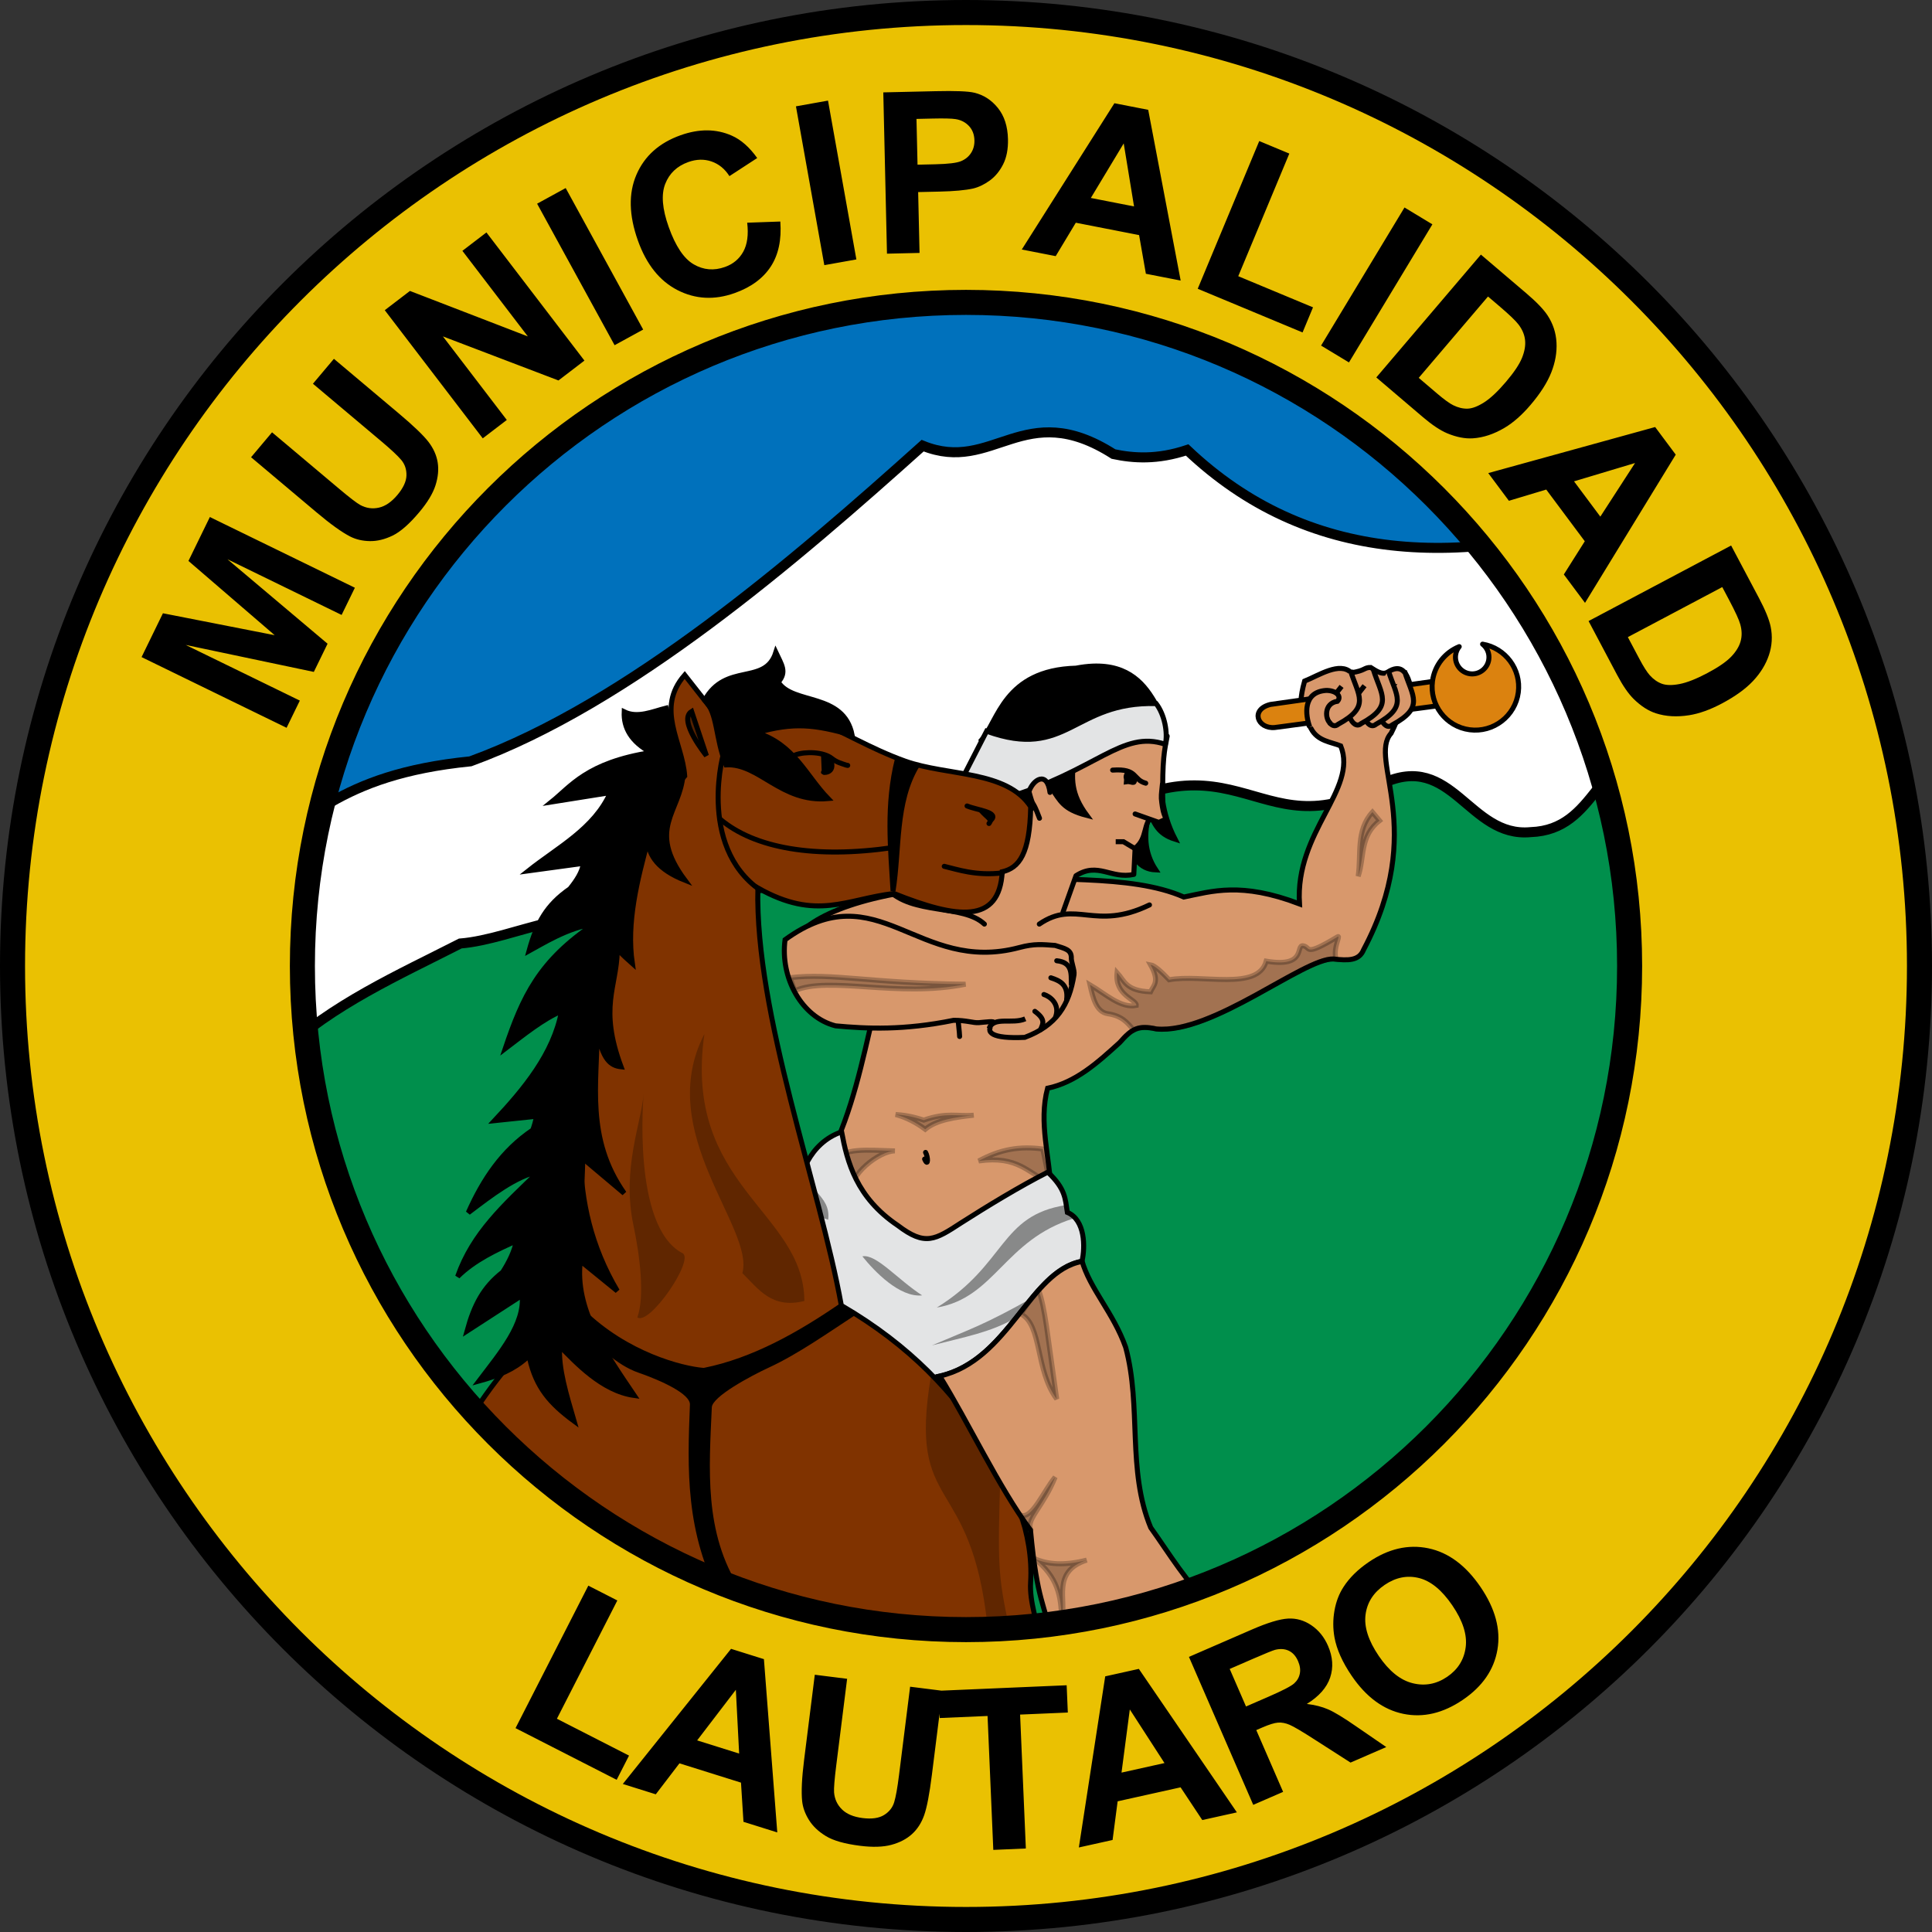
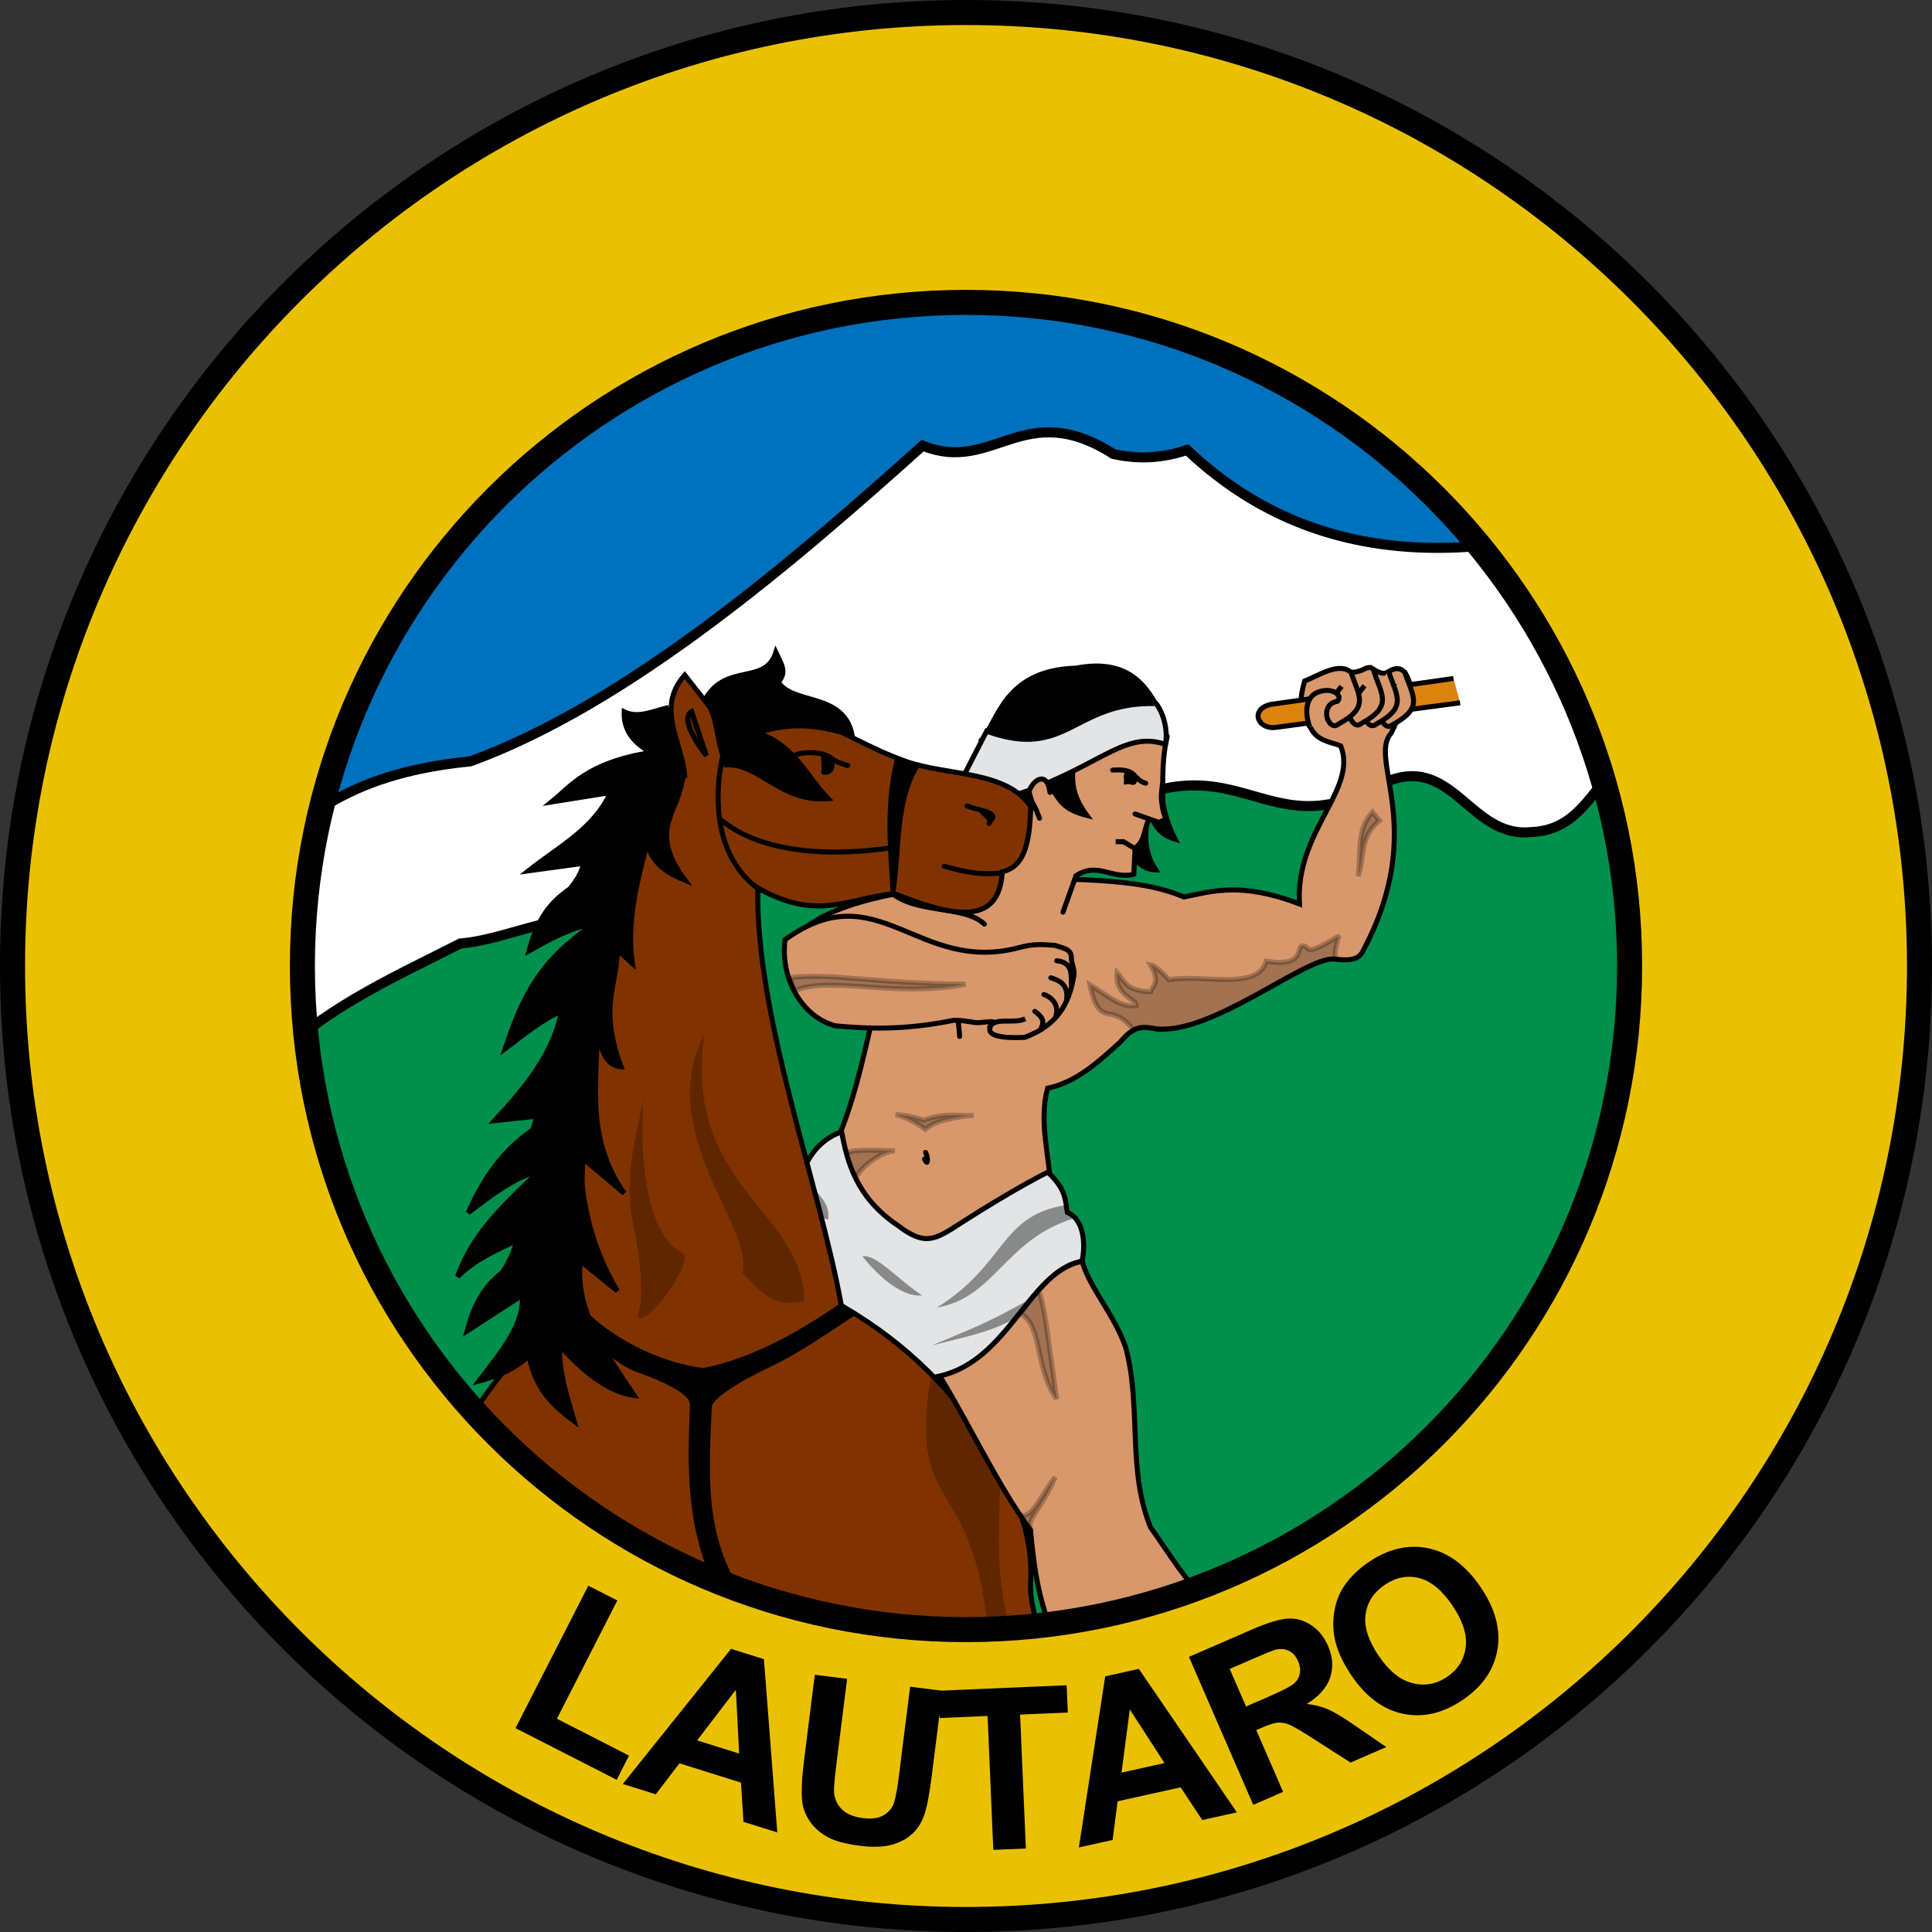
<svg xmlns="http://www.w3.org/2000/svg" xmlns:ns1="http://sodipodi.sourceforge.net/DTD/sodipodi-0.dtd" xmlns:ns2="http://www.inkscape.org/namespaces/inkscape" id="svg2" ns1:version="0.32" ns2:version="0.45.1" width="385.75" height="385.75" version="1.0" ns1:docname="Escudo de Lautaro.svg" ns2:output_extension="org.inkscape.output.svg.inkscape" ns1:docbase="C:\Documents and Settings\B1mbo\Escritorio">
  <rect width="100%" height="100%" fill="#333333" stroke="none" />
  <defs id="defs5">
    <ns2:perspective ns1:type="inkscape:persp3d" ns2:vp_x="0 : 526.18109 : 1" ns2:vp_y="0 : 1000 : 0" ns2:vp_z="744.09448 : 526.18109 : 1" ns2:persp3d-origin="372.04724 : 350.78739 : 1" id="perspective9" />
    <ns2:perspective id="perspective2394" ns2:persp3d-origin="372.04724 : 350.78739 : 1" ns2:vp_z="744.09448 : 526.18109 : 1" ns2:vp_y="0 : 1000 : 0" ns2:vp_x="0 : 526.18109 : 1" ns1:type="inkscape:persp3d" />
  </defs>
  <ns1:namedview ns2:window-height="851" ns2:window-width="1440" ns2:pageshadow="2" ns2:pageopacity="0.0" guidetolerance="10.0" gridtolerance="10.0" objecttolerance="10.0" borderopacity="1.0" bordercolor="#666666" pagecolor="#ffffff" id="base" showgrid="false" ns2:zoom="1.6928062" ns2:cx="192.875" ns2:cy="192.875" ns2:window-x="-4" ns2:window-y="-4" ns2:current-layer="svg2" showguides="true" ns2:guide-bbox="true" />
  <g id="g4097" transform="translate(-7.125,-7.125)">
    <g transform="scale(4,4)" id="g3521">
      <path ns1:nodetypes="csssc" style="fill:#ffffff;fill-opacity:1;stroke:#000000;stroke-width:0.5;stroke-miterlimit:4;stroke-dasharray:none" d="M 50,16.875 C 68.281,16.875 83.125,31.719 83.125,50 C 83.125,68.281 68.281,83.125 50,83.125 C 31.719,83.125 16.875,68.281 16.875,50 C 16.875,31.719 31.719,16.875 50,16.875 z" id="path3523" />
      <path ns1:nodetypes="ccccccccccc" id="path3525" d="M 13.853,44.589 C 17.212,42.941 18.526,40.462 25.264,39.784 C 33.167,36.905 41.463,29.744 47.835,24.026 C 51.364,25.459 52.877,21.585 57.362,24.447 C 58.356,24.658 59.546,24.74 61.039,24.242 C 66.997,29.889 74.709,30.275 83.55,27.273 L 83.766,26.623 L 66.234,10.39 L 35.931,13.203 L 19.913,20.563 L 13.853,44.589 z" style="fill:#0071bc;fill-rule:evenodd;stroke:#000000;stroke-width:0.5;stroke-linecap:butt;stroke-linejoin:miter;stroke-miterlimit:4;stroke-dasharray:none;stroke-opacity:1" />
      <path ns1:nodetypes="cccccccccccccc" id="path3527" d="M 15.801,54.329 C 18.363,51.92 21.657,50.457 24.757,48.877 C 27.458,48.66 30.922,46.601 33.387,48.071 C 36.544,49.392 37.292,46.278 40.275,46.027 C 43.199,45.236 51.467,43.976 54.458,43.929 C 63.494,37.203 64.27,44.642 70.769,40.901 C 74.273,39.241 75.092,43.619 78.189,43.317 C 81.487,43.203 81.464,39.365 84.699,38.911 C 86.15,38.484 87.681,38.53 89.177,38.528 L 89.394,38.312 L 91.342,64.935 L 57.359,92.641 L 14.286,72.294 L 15.801,54.329 z" style="fill:#008f4c;fill-rule:evenodd;stroke:#000000;stroke-width:0.5;stroke-linecap:butt;stroke-linejoin:miter;stroke-miterlimit:4;stroke-dasharray:none;stroke-opacity:1" />
    </g>
    <g id="g3981">
      <g id="g3915">
        <path ns1:nodetypes="ccccccccccccscccscccscc" id="path3770" d="M 181.533,209.55 C 179.287,219.086 177.31,228.919 172.845,237.9 C 184.901,273.429 201.482,252.379 216.971,244.988 C 216.743,238.129 214.461,231.27 216.285,224.411 C 221.865,223.232 226.103,219.461 230.69,215.285 C 233.064,212.605 234.25,211.749 238.029,212.577 C 249.259,213.617 267.388,198.449 273.347,198.599 C 276.317,198.934 278.493,198.97 279.388,196.747 C 292.19,172.605 280.214,158.706 284.875,153.535 C 291.859,139.693 275.337,154.223 275.958,145.533 C 281.128,145.064 287.978,149.242 289.324,144.949 C 289.088,144.387 288.838,143.896 288.574,143.474 C 287.868,141.226 286.782,139.659 284.197,141.313 C 283.039,142.055 281.564,140.841 280.803,140.395 C 279.46,140.37 279.701,141.058 276.919,141.444 C 274.641,139.172 270.451,141.974 267.604,143.12 C 265.755,149.699 267.861,150.605 268.906,152.613 C 270.208,155.115 272.894,155.265 274.815,156.05 C 278.314,164.778 265.648,173.098 266.584,187.601 C 254.905,183.157 249.129,185.085 243.492,186.23 C 232.774,181.505 216.107,183.282 201.015,181.785 C 198.404,181.526 192.954,185.367 190.476,184.862 C 154.984,189.892 159.612,206.25 181.533,209.55 z" style="fill:#d8986c;fill-opacity:1;fill-rule:evenodd;stroke:#000000;stroke-width:1px;stroke-linecap:butt;stroke-linejoin:miter;stroke-opacity:1" />
        <path ns1:nodetypes="ccc" id="path3852" d="M 198.725,214.073 C 198.661,211.917 197.783,208.948 199.581,208.655 L 199.581,208.512" style="fill:none;fill-rule:evenodd;stroke:#000000;stroke-width:1px;stroke-linecap:round;stroke-linejoin:miter;stroke-opacity:1" />
        <path ns1:nodetypes="cccc" id="path3832" d="M 177.1,245.494 C 176.384,241.748 182.764,236.88 185.815,236.921 C 180.18,236.761 175.489,236.203 173.587,239.029 L 177.1,245.494 z" style="opacity:0.25;fill:#000000;fill-opacity:1;fill-rule:evenodd;stroke:#000000;stroke-width:1px;stroke-linecap:butt;stroke-linejoin:miter;stroke-opacity:1" />
        <path ns1:nodetypes="ccccc" id="path3785" d="M 239.01,160.023 C 238.837,164.602 238.96,169.265 241.75,174.689 C 238.198,173.581 237.701,171.455 236.592,169.532 C 235.485,173.485 235.558,177.29 237.882,180.814 C 234.522,180.669 233.205,178.14 232.402,175.012" style="fill:#000000;fill-opacity:1;fill-rule:evenodd;stroke:#000000;stroke-width:1px;stroke-linecap:butt;stroke-linejoin:miter;stroke-opacity:1" />
        <path ns1:nodetypes="cc" id="path3838" d="M 184.3,184.651 C 189.367,189.91 199.374,187.605 203.67,191.63" style="fill:none;fill-rule:evenodd;stroke:#000000;stroke-width:1px;stroke-linecap:round;stroke-linejoin:miter;stroke-opacity:1" />
        <path ns1:nodetypes="cccccccccc" id="path3772" d="M 219.363,189.246 L 221.96,181.976 C 226.356,179.147 228.951,182.703 233.504,181.713 L 233.766,176.466 C 236.356,174.502 235.238,171.328 237.439,169.907 L 239.276,167.283 C 239.194,158.416 239.602,157.132 240.17,154.107 L 203.332,159.412 L 199.659,174.629 L 201.758,183.812" style="fill:#d8986c;fill-opacity:1;fill-rule:evenodd;stroke:#000000;stroke-width:1px;stroke-linecap:round;stroke-linejoin:round;stroke-opacity:1" />
        <path ns1:nodetypes="cccsc" id="path3774" d="M 233.766,169.644 L 238.508,171.327 L 239.973,170.649 C 239.323,169.344 239.234,168.391 239.09,167.369 C 238.912,166.105 239.016,165.732 239.216,163.711" style="fill:#d8986c;fill-opacity:1;fill-rule:evenodd;stroke:#000000;stroke-width:1px;stroke-linecap:round;stroke-linejoin:miter;stroke-opacity:1" />
        <path id="path3778" d="M 225.312,140.125 C 224.279,140.168 223.174,140.299 221.969,140.531 C 207.545,140.93 206.46,151.197 203.062,154.938 L 204.656,158.094 L 215.719,158.469 L 217.062,164.5 C 218.81,166.908 219.274,168.691 224.125,169.938 C 221.003,165.716 220.866,162.586 221.75,157.938 L 237.969,147.875 C 235.768,143.858 232.544,139.826 225.312,140.125 z M 213.562,162.938 L 207.031,164.969 L 210.75,169.625 L 214.5,167.938 L 213.562,162.938 z" style="fill:#000000;fill-opacity:1;fill-rule:evenodd;stroke:#000000;stroke-width:1px;stroke-linecap:butt;stroke-linejoin:miter;stroke-opacity:1" />
        <path ns1:nodetypes="cccccc" id="path3776" d="M 237.964,147.606 C 239.645,149.812 240.333,153.386 239.801,155.739 C 231.108,152.792 226.148,161.015 207.792,166.496 L 199.134,162.823 L 204.119,153.116 C 220.235,158.957 221.438,147.159 237.964,147.606 z" style="fill:#e3e4e5;fill-opacity:1;fill-rule:evenodd;stroke:#000000;stroke-width:1px;stroke-linecap:butt;stroke-linejoin:miter;stroke-opacity:1" />
-         <path ns1:nodetypes="cccc" id="path3834" d="M 202.536,238.927 C 210.437,237.823 212.266,241.297 216.731,243.284 L 215.326,236.538 C 210.685,235.909 206.808,236.61 202.536,238.927 z" style="opacity:0.25;fill:#000000;fill-opacity:1;fill-rule:evenodd;stroke:#000000;stroke-width:1px;stroke-linecap:butt;stroke-linejoin:miter;stroke-opacity:1" />
        <path ns1:nodetypes="ccc" id="path3783" d="M 216.769,165.342 C 216.197,160.919 213.384,162.783 212.568,165.177 C 213.614,168.971 213.049,166.171 214.674,170.499" style="fill:#d8986c;fill-opacity:1;fill-rule:evenodd;stroke:#000000;stroke-width:1px;stroke-linecap:round;stroke-linejoin:miter;stroke-opacity:1" />
        <path ns1:nodetypes="cc" id="path3787" d="M 229.276,160.889 C 234.363,160.524 233.222,162.784 235.884,163.501" style="fill:none;fill-rule:evenodd;stroke:#000000;stroke-width:1px;stroke-linecap:round;stroke-linejoin:miter;stroke-opacity:1" />
        <path ns1:nodetypes="cccc" id="path3789" d="M 232.196,161.504 C 231.732,162.579 232.132,162.118 232.042,163.194 C 233.009,163.034 233.825,163.952 233.579,162.579 L 232.196,161.504 z" style="fill:#000000;fill-opacity:1;fill-rule:evenodd;stroke:#000000;stroke-width:1px;stroke-linecap:butt;stroke-linejoin:miter;stroke-opacity:1" />
        <path ns1:nodetypes="ccc" id="path3791" d="M 229.891,175.18 L 231.427,175.18 L 233.732,176.563" style="fill:none;fill-rule:evenodd;stroke:#000000;stroke-width:1px;stroke-linecap:butt;stroke-linejoin:miter;stroke-opacity:1" />
        <g id="g3823">
          <path style="fill:#db820f;fill-opacity:1;fill-rule:evenodd;stroke:#000000;stroke-width:1px;stroke-linecap:butt;stroke-linejoin:miter;stroke-opacity:1" d="M 297.336,142.592 L 260.799,147.774 C 256.687,148.768 258.181,152.706 261.663,152.382 L 298.65,147.451" id="path3795" ns1:nodetypes="cccc" />
-           <path style="opacity:1;fill:#db820f;fill-opacity:1;stroke:#000000;stroke-width:1;stroke-linecap:round;stroke-linejoin:round;stroke-miterlimit:4;stroke-dasharray:none;stroke-opacity:1" d="M 303.145,135.74 C 304.036,136.445 304.546,137.562 304.389,138.77 C 304.15,140.599 302.47,141.892 300.641,141.653 C 298.812,141.415 297.519,139.735 297.757,137.906 C 297.841,137.26 298.092,136.703 298.479,136.235 C 295.683,137.366 293.554,139.932 293.137,143.134 C 292.521,147.863 295.843,152.216 300.572,152.832 C 305.3,153.448 309.657,150.095 310.273,145.366 C 310.875,140.75 307.695,136.511 303.145,135.74 z" id="path3797" />
          <path ns1:nodetypes="ccsc" id="path3821" d="M 287.536,141.069 C 289.099,146.144 291.637,148.315 285.107,151.864 C 283.422,153.338 281.504,148.843 283.218,147.411 C 283.736,146.978 285.782,144.308 285.782,144.308" style="fill:#d8986c;fill-opacity:1;fill-rule:evenodd;stroke:#000000;stroke-width:1px;stroke-linecap:butt;stroke-linejoin:miter;stroke-opacity:1" />
          <path style="fill:#d8986c;fill-opacity:1;fill-rule:evenodd;stroke:#000000;stroke-width:1px;stroke-linecap:butt;stroke-linejoin:miter;stroke-opacity:1" d="M 284.298,140.934 C 285.86,146.009 288.398,148.18 281.869,151.729 C 280.184,153.203 278.266,148.708 279.98,147.276 C 280.497,146.844 282.543,144.173 282.543,144.173" id="path3819" ns1:nodetypes="ccsc" />
          <path ns1:nodetypes="ccsc" id="path3817" d="M 281.329,140.799 C 282.892,145.874 285.43,148.046 278.9,151.594 C 277.215,153.068 275.298,148.573 277.011,147.141 C 277.529,146.709 279.575,144.038 279.575,144.038" style="fill:#d8986c;fill-opacity:1;fill-rule:evenodd;stroke:#000000;stroke-width:1px;stroke-linecap:butt;stroke-linejoin:miter;stroke-opacity:1" />
          <path style="fill:#d8986c;fill-opacity:1;fill-rule:evenodd;stroke:#000000;stroke-width:1px;stroke-linecap:butt;stroke-linejoin:miter;stroke-opacity:1" d="M 276.741,140.934 C 278.304,146.009 280.842,148.18 274.313,151.729 C 272.628,153.203 270.71,148.708 272.424,147.276 C 272.941,146.844 274.987,144.173 274.987,144.173" id="path3815" ns1:nodetypes="ccsc" />
          <path style="fill:#d8986c;fill-opacity:1;fill-rule:evenodd;stroke:#000000;stroke-width:1px;stroke-linecap:butt;stroke-linejoin:miter;stroke-opacity:1" d="M 268.635,152.269 C 267.774,149.99 267.163,145.314 271.873,144.982 C 273.807,144.937 275.111,146.107 274.167,147.141 C 271.341,147.569 271.724,150.892 272.818,151.594" id="path3813" ns1:nodetypes="cccc" />
        </g>
        <path ns1:nodetypes="ccccc" id="path3836" d="M 185.95,229.651 C 188.112,230.248 190.067,231.256 191.854,232.602 C 194.136,230.715 197.798,230.207 201.552,229.791 C 198.264,230.08 196.205,229.142 191.572,230.775 C 188.999,229.934 187.416,229.753 185.95,229.651 z" style="opacity:0.25;fill:#000000;fill-opacity:1;fill-rule:evenodd;stroke:#000000;stroke-width:1px;stroke-linecap:butt;stroke-linejoin:miter;stroke-opacity:1" />
-         <path ns1:nodetypes="cc" id="path3840" d="M 214.636,191.631 C 221.947,186.627 225.696,193.108 236.635,187.805" style="fill:none;fill-rule:evenodd;stroke:#000000;stroke-width:1px;stroke-linecap:round;stroke-linejoin:miter;stroke-opacity:1" />
        <path ns1:nodetypes="csscccccccsccccsc" id="path3842" d="M 274.281,194.125 C 274.251,194.132 274.204,194.159 274.156,194.188 C 267.358,198.264 268.929,196.257 267.344,195.969 C 265.72,195.673 268.149,200.426 259.938,199.031 C 258.301,205.086 247.019,201.516 240.562,202.75 C 239.006,201.108 237.644,199.879 236.844,199.75 C 238.774,203.208 237.408,203.836 236.844,205.156 C 231.903,204.971 231.649,202.947 230.156,201.312 C 229.649,205.948 234.13,206.657 234,207.875 C 230.914,208.506 227.836,205.562 224.75,203.75 C 225.329,206.346 225.982,209.176 228.298,209.526 C 231.078,209.946 232.176,211.204 233.469,212.812 C 234.622,212.197 235.917,212.099 238.031,212.562 C 249.261,213.602 267.385,198.444 273.344,198.594 C 273.524,198.614 273.701,198.639 273.875,198.656 C 273.867,198.535 273.839,198.405 273.812,198.281 C 273.387,196.263 274.738,194.023 274.281,194.125 z" style="opacity:0.25;fill:#000000;fill-opacity:1;fill-rule:evenodd;stroke:#000000;stroke-width:1px;stroke-linecap:butt;stroke-linejoin:miter;stroke-opacity:1" />
        <path ns1:nodetypes="cccc" id="path3844" d="M 278.301,182.088 C 279.592,178.352 278.584,174.041 282.573,170.979 L 281.149,169.27 C 277.792,172.94 278.936,177.737 278.301,182.088 z" style="opacity:0.25;fill:#000000;fill-opacity:1;fill-rule:evenodd;stroke:#000000;stroke-width:1px;stroke-linecap:butt;stroke-linejoin:miter;stroke-opacity:1" />
        <path ns1:nodetypes="cc" id="path3854" d="M 191.737,238.547 C 192.489,240.257 192.448,238.11 191.927,237.222" style="fill:none;fill-rule:evenodd;stroke:#000000;stroke-width:1px;stroke-linecap:round;stroke-linejoin:miter;stroke-opacity:1" />
      </g>
      <g id="g3537" transform="scale(4,4)" style="stroke-width:0.25;stroke-miterlimit:4;stroke-dasharray:none">
        <path style="fill:#e3e4e5;fill-rule:evenodd;stroke:#000000;stroke-width:0.25;stroke-linecap:butt;stroke-linejoin:miter;stroke-miterlimit:4;stroke-dasharray:none;stroke-opacity:1" d="M 47.933,70.582 C 43.838,70.834 41.411,62.492 41.538,61.507 C 41.664,60.523 42.155,58.846 43.791,58.279 C 44.071,59.774 44.52,61.555 46.601,62.955 C 47.97,63.996 48.453,63.67 49.766,62.815 C 51.041,62 52.714,60.984 54.084,60.289 C 54.969,61.126 54.95,61.608 55.059,62.299 C 55.95,62.671 55.955,64.028 55.79,64.735 C 52.989,65.247 52.028,70.331 47.933,70.582 z" id="path3539" ns1:nodetypes="ccccccccc" />
        <path style="fill:#000000;fill-opacity:0.402;fill-rule:evenodd;stroke:none;stroke-width:0.25;stroke-linecap:round;stroke-linejoin:bevel;stroke-miterlimit:4;stroke-dasharray:none;stroke-opacity:1" d="M 54.998,61.934 C 51.673,62.442 52.02,64.902 48.542,67.05 C 51.452,66.557 51.918,63.675 55.363,62.604 L 54.998,61.934 z" id="path3541" ns1:nodetypes="cccc" />
        <path style="fill:#000000;fill-opacity:0.402;fill-rule:evenodd;stroke:none;stroke-width:0.25;stroke-linecap:round;stroke-linejoin:bevel;stroke-miterlimit:4;stroke-dasharray:none;stroke-opacity:1" d="M 44.827,64.492 C 45.521,64.362 46.582,65.648 47.811,66.441 C 46.691,66.562 45.422,65.239 44.827,64.492 z" id="path3543" ns1:nodetypes="ccc" />
        <path style="fill:#000000;fill-opacity:0.402;fill-rule:evenodd;stroke:none;stroke-width:0.25;stroke-linecap:round;stroke-linejoin:bevel;stroke-miterlimit:4;stroke-dasharray:none;stroke-opacity:1" d="M 48.298,68.938 C 50.188,68.128 50.897,67.93 53.414,66.502 L 52.449,67.582 C 51.208,68.295 49.947,68.513 48.298,68.938 z" id="path3545" ns1:nodetypes="cccc" />
        <path style="fill:#000000;fill-opacity:0.402;fill-rule:evenodd;stroke:none;stroke-width:0.25;stroke-linecap:round;stroke-linejoin:bevel;stroke-miterlimit:4;stroke-dasharray:none;stroke-opacity:1" d="M 42.025,59.68 C 41.858,61.299 43.276,61.358 43.121,62.665 L 40.502,61.812 C 40.969,61.76 41.558,60.375 42.025,59.68 z" id="path3547" ns1:nodetypes="cccc" />
      </g>
      <g id="g3549" transform="scale(4,4)" style="stroke-width:0.25;stroke-miterlimit:4;stroke-dasharray:none">
        <path style="opacity:1;fill:#803300;fill-opacity:1;fill-rule:evenodd;stroke:#000000;stroke-width:0.25;stroke-linecap:butt;stroke-linejoin:miter;stroke-miterlimit:4;stroke-dasharray:none;stroke-opacity:1" d="M 53.23,42.052 C 52.036,40.226 49.088,40.528 46.965,39.775 C 43.395,38.496 41.364,36.186 37.808,37.827 L 35.959,35.475 C 34.484,37.155 35.845,38.836 35.959,40.516 C 29.229,48.252 31.814,58.138 30.246,67.065 C 25.512,70.467 23.942,75.452 20.836,79.668 C 32.657,81.172 41.953,91.631 53.775,83.902 C 53.56,82.77 53.165,81.751 53.225,80.768 C 53.376,78.313 52.339,75.949 51.023,73.836 C 49.388,71.335 47.275,68.984 43.777,66.944 C 42.697,60.948 39.47,52.451 39.61,46.104 C 42.547,47.766 44.016,46.662 46.398,46.38 C 49.579,47.652 51.665,47.908 51.809,45.296 C 52.648,45.103 53.184,44.42 53.23,42.052 z" id="path3551" ns1:nodetypes="ccccccccscccccc" />
        <path style="fill:#000000;fill-opacity:1;fill-rule:evenodd;stroke:none;stroke-width:0.25;stroke-linecap:butt;stroke-linejoin:miter;stroke-miterlimit:4;stroke-dasharray:none;stroke-opacity:1" d="M 43.7,66.856 C 41.644,68.265 39.359,69.572 36.906,70.062 C 35.849,69.977 33.108,69.275 30.951,67.16 L 30.531,67.906 C 31.604,68.957 32.561,69.922 33.641,70.296 C 34.803,70.699 36.265,71.37 36.219,71.906 C 36.092,75.093 35.98,78.291 37.769,81.625 L 39.219,81.875 L 38.719,81.094 C 36.908,78.3 37.178,75.075 37.312,72.031 C 37.335,71.492 39.249,70.464 40.188,70.031 C 41.597,69.38 43.148,68.288 44.423,67.456 C 44.221,67.264 44.051,67.078 43.7,66.856 z" id="path3553" ns1:nodetypes="ccccscccccscc" />
        <path style="fill:#000000;fill-rule:evenodd;stroke:#000000;stroke-width:0.25;stroke-linecap:butt;stroke-linejoin:miter;stroke-miterlimit:4;stroke-dasharray:none;stroke-opacity:1" d="M 35.031,37.125 C 34.365,37.295 33.604,37.644 32.938,37.312 C 32.903,38.11 33.287,38.803 34.281,39.344 C 31.077,39.85 30.285,41.032 29.312,41.812 L 32.25,41.344 C 31.444,43.153 29.647,44.067 28.156,45.25 L 30.906,44.875 C 30.832,45.33 30.569,45.723 30.25,46.125 C 30.239,46.133 30.23,46.148 30.219,46.156 C 29.066,46.959 28.574,47.84 28.188,49.25 C 28.749,48.948 30.146,48.056 31.438,47.906 C 28.695,49.751 27.885,51.504 27,54.125 C 27.939,53.412 28.873,52.651 29.812,52.25 C 29.414,54.389 27.926,56.161 26.469,57.719 L 28.562,57.5 C 28.517,57.76 28.448,57.985 28.375,58.188 C 26.855,59.208 25.894,60.655 25.156,62.312 C 26.326,61.425 27.518,60.498 28.688,60.25 C 26.923,61.952 25.385,63.336 24.625,65.5 C 25.458,64.675 26.588,64.152 27.562,63.719 C 27.455,64.248 27.201,64.771 26.875,65.281 C 25.904,66.039 25.45,66.919 25.094,68.219 L 27.844,66.438 C 27.987,67.871 26.776,69.285 25.688,70.719 C 26.678,70.448 27.43,70.13 28.062,69.562 C 28.12,69.565 28.169,69.573 28.219,69.594 C 28.544,71.031 29.227,71.828 30.438,72.719 C 30.062,71.422 29.64,70.091 29.719,68.969 C 30.524,69.784 31.829,71.214 33.438,71.438 C 31.979,69.278 30.457,67.128 30.75,64.719 L 32.594,66.219 C 31.268,63.979 30.792,61.74 30.75,59.5 L 32.938,61.344 C 31.007,58.604 31.585,55.865 31.594,53.125 C 31.834,54.705 32.287,54.976 32.781,55.031 C 31.677,52.064 32.554,51.072 32.594,49.25 L 32.688,49.25 C 32.884,49.462 33.099,49.658 33.344,49.875 C 33.042,47.826 33.593,45.698 34.125,43.719 C 34.161,44.501 34.649,45.193 35.969,45.719 C 34.046,43.14 35.735,42.328 35.875,40.438 L 35.031,37.125 z" id="path3555" ns1:nodetypes="cccccccssccccccccccccccccccccccccccccccccc" />
        <path style="fill:#000000;fill-opacity:1;fill-rule:evenodd;stroke:#000000;stroke-width:0.25;stroke-linecap:butt;stroke-linejoin:miter;stroke-miterlimit:4;stroke-dasharray:none;stroke-opacity:1" d="M 40.508,34.345 C 40.796,34.961 41.075,35.318 40.628,35.829 C 41.361,36.98 43.886,36.326 44.318,38.476 C 42.451,37.947 41.41,37.819 39.545,38.356 C 41.423,38.936 41.999,40.493 43.115,41.644 C 40.774,41.856 39.672,39.868 38.021,39.96 C 37.484,38.629 37.616,37.381 36.96,36.73 C 38.013,34.824 39.98,36.017 40.508,34.345 z" id="path3557" ns1:nodetypes="cccccccc" />
        <path style="fill:#000000;fill-rule:evenodd;stroke:#000000;stroke-width:0.25;stroke-linecap:round;stroke-linejoin:miter;stroke-miterlimit:4;stroke-dasharray:none;stroke-opacity:1" d="M 46.575,39.675 C 46.005,41.967 46.232,44.099 46.358,46.251 C 46.693,44.147 46.446,41.848 47.553,40.001 L 46.575,39.675 z" id="path3559" ns1:nodetypes="cccc" />
        <path style="fill:#000000;fill-opacity:0.353;fill-rule:evenodd;stroke:#000000;stroke-width:0.25;stroke-linecap:butt;stroke-linejoin:miter;stroke-miterlimit:4;stroke-dasharray:none;stroke-opacity:1" d="M 36.304,37.294 L 37.043,39.502 C 37.043,39.502 35.597,37.729 36.304,37.294 z" id="path3561" ns1:nodetypes="ccc" />
        <path style="fill:none;fill-rule:evenodd;stroke:#000000;stroke-width:0.25;stroke-linecap:butt;stroke-linejoin:miter;stroke-miterlimit:4;stroke-dasharray:none;stroke-opacity:1" d="M 37.934,39.295 C 37.934,39.145 36.529,43.987 39.735,46.219" id="path3563" ns1:nodetypes="cs" />
        <path style="fill:none;fill-rule:evenodd;stroke:#000000;stroke-width:0.25;stroke-linecap:round;stroke-linejoin:miter;stroke-miterlimit:4;stroke-dasharray:none;stroke-opacity:1" d="M 37.719,42.664 C 39.444,44.127 42.458,44.654 46.357,44.088" id="path3565" ns1:nodetypes="cc" />
        <path style="fill:none;fill-rule:evenodd;stroke:#000000;stroke-width:0.25;stroke-linecap:round;stroke-linejoin:miter;stroke-miterlimit:4;stroke-dasharray:none;stroke-opacity:1" d="M 48.914,45.025 C 49.588,45.186 50.5,45.51 51.817,45.352" id="path3567" ns1:nodetypes="cc" />
        <path style="fill:none;fill-rule:evenodd;stroke:#000000;stroke-width:0.25;stroke-linecap:round;stroke-linejoin:miter;stroke-miterlimit:4;stroke-dasharray:none;stroke-opacity:1" d="M 50.053,42.012 C 50.576,42.228 51.709,42.323 51.221,42.741" id="path3569" ns1:nodetypes="cc" />
        <path style="fill:none;fill-rule:evenodd;stroke:#000000;stroke-width:0.25;stroke-linecap:round;stroke-linejoin:miter;stroke-miterlimit:4;stroke-dasharray:none;stroke-opacity:1" d="M 50.758,42.243 C 51.097,42.628 51.322,42.673 51.147,42.887" id="path3571" ns1:nodetypes="cc" />
        <path style="fill:none;fill-rule:evenodd;stroke:#000000;stroke-width:0.25;stroke-linecap:round;stroke-linejoin:miter;stroke-miterlimit:4;stroke-dasharray:none;stroke-opacity:1" d="M 41.484,39.463 C 41.981,39.281 42.886,39.31 43.293,39.632 C 43.562,39.844 43.769,39.883 44.024,39.974 L 44.096,39.987" id="path3573" ns1:nodetypes="cscc" />
        <path style="fill:#000000;fill-rule:evenodd;stroke:#000000;stroke-width:0.25;stroke-linecap:round;stroke-linejoin:miter;stroke-miterlimit:4;stroke-dasharray:none;stroke-opacity:1" d="M 42.891,39.532 L 43.216,39.629 C 43.586,40.483 42.696,40.327 42.924,40.328 L 42.891,39.532 z" id="path3575" ns1:nodetypes="cccc" />
        <path style="opacity:0.25;fill:#000000;fill-opacity:1;fill-rule:evenodd;stroke:none;stroke-width:0.25;stroke-linecap:butt;stroke-linejoin:miter;stroke-miterlimit:4;stroke-dasharray:none;stroke-opacity:1" d="M 33.911,56.364 C 33.911,56.364 33.305,63.023 35.852,64.337 C 36.463,64.652 34.207,67.96 33.595,67.542 C 33.97,66.497 33.726,64.477 33.399,62.936 C 32.803,60.125 33.809,57.785 33.911,56.364 z" id="path3577" ns1:nodetypes="cscsc" />
        <path style="opacity:0.25;fill:#000000;fill-opacity:1;fill-rule:evenodd;stroke:none;stroke-width:0.25;stroke-linecap:butt;stroke-linejoin:miter;stroke-miterlimit:4;stroke-dasharray:none;stroke-opacity:1" d="M 36.942,53.396 C 34.397,58.303 39.464,63.083 38.837,65.331 C 39.644,66.119 40.292,67.128 41.931,66.721 C 41.913,62.238 35.852,61.001 36.942,53.396 z" id="path3579" ns1:nodetypes="cccc" />
        <path style="opacity:0.25;fill:#000000;fill-opacity:1;fill-rule:evenodd;stroke:none;stroke-width:0.25;stroke-linecap:butt;stroke-linejoin:miter;stroke-miterlimit:4;stroke-dasharray:none;stroke-opacity:1" d="M 48.252,70.457 C 47.082,77.42 50.256,75.172 51.079,82.999 L 52.142,82.961 C 51.611,80.467 51.563,79.917 51.725,75.219 C 50.42,72.382 49.367,71.681 48.252,70.457 z" id="path3581" ns1:nodetypes="ccccc" />
      </g>
      <g id="g3583" transform="scale(4,4)" style="stroke-width:0.25;stroke-miterlimit:4;stroke-dasharray:none">
        <path style="fill:#d8986c;fill-opacity:1;fill-rule:evenodd;stroke:#000000;stroke-width:0.25;stroke-linecap:butt;stroke-linejoin:miter;stroke-miterlimit:4;stroke-dasharray:none;stroke-opacity:1" d="M 55.781,64.688 C 55.778,64.705 55.785,64.733 55.781,64.75 C 53.162,65.228 52.154,69.683 48.688,70.469 C 50.113,72.768 51.625,76.01 53.219,78.156 C 53.559,81.835 53.963,81.848 54.188,83.375 L 62.281,82 C 61.022,80.802 60.15,79.337 59.219,78.031 C 58.029,75.147 58.775,72.013 57.969,69.031 C 57.356,67.301 56.165,66.096 55.781,64.688 z" id="path3585" />
        <path style="opacity:0.25;fill:#000000;fill-opacity:1;fill-rule:evenodd;stroke:#000000;stroke-width:0.25;stroke-linecap:butt;stroke-linejoin:bevel;stroke-miterlimit:4;stroke-dasharray:none;stroke-opacity:1" d="M 53.628,66.178 C 53.034,66.875 52.932,67.08 52.744,67.371 C 53.8,67.909 53.459,70.189 54.528,71.612 C 54.046,68.275 53.96,67.138 53.628,66.178 z" id="path3587" ns1:nodetypes="cccc" />
        <path style="opacity:0.25;fill:#000000;fill-opacity:1;fill-rule:evenodd;stroke:#000000;stroke-width:0.25;stroke-linecap:butt;stroke-linejoin:miter;stroke-miterlimit:4;stroke-dasharray:none;stroke-opacity:1" d="M 52.715,77.408 C 53.293,77.657 53.871,76.199 54.45,75.515 C 53.872,76.956 53.04,77.577 53.216,78.104 C 52.97,78.2 52.856,77.835 52.715,77.408 z" id="path3589" ns1:nodetypes="cccc" />
-         <path style="opacity:0.25;fill:#000000;fill-opacity:1;fill-rule:evenodd;stroke:#000000;stroke-width:0.25;stroke-linecap:butt;stroke-linejoin:miter;stroke-miterlimit:4;stroke-dasharray:none;stroke-opacity:1" d="M 53.401,79.573 C 54.068,79.878 54.919,79.938 56.027,79.655 C 54.23,80.239 55.062,81.708 54.765,82.573 C 54.756,81.506 54.586,80.479 53.401,79.573 z" id="path3591" ns1:nodetypes="cccc" />
      </g>
      <g id="g3722">
        <path style="fill:#d8986c;fill-opacity:1;fill-rule:evenodd;stroke:#000000;stroke-width:1;stroke-linecap:butt;stroke-linejoin:miter;stroke-miterlimit:4;stroke-dasharray:none;stroke-opacity:1" d="M 211.736,214.251 C 218.031,211.897 220.614,207.821 221.567,201.743 C 221.718,200.778 220.947,199.234 221.025,198.167 C 220.922,196.733 219.766,196.516 217.784,195.892 C 215.297,195.712 213.678,195.504 210.677,196.307 C 190.31,201.76 182.478,181.246 163.87,194.757 C 162.863,202.353 167.194,210.228 173.958,211.951 C 180.253,212.535 187.554,212.872 197.523,210.843 C 200.017,210.822 201.479,211.392 202.528,211.314 C 203.897,211.212 205.894,210.898 205.448,211.364 C 203.654,213.24 205.073,214.563 211.736,214.251 z" id="path3509" ns1:nodetypes="cscsscccssc" />
        <path style="fill:none;fill-rule:evenodd;stroke:#000000;stroke-width:1;stroke-linecap:round;stroke-linejoin:miter;stroke-miterlimit:4;stroke-dasharray:none;stroke-opacity:1" d="M 213.75,209.054 C 216.016,210.722 215.335,211.59 214.886,212.7" id="path3511" ns1:nodetypes="cc" />
        <path style="fill:none;fill-rule:evenodd;stroke:#000000;stroke-width:1;stroke-linecap:round;stroke-linejoin:miter;stroke-miterlimit:4;stroke-dasharray:none;stroke-opacity:1" d="M 218.118,198.952 C 221.256,199.282 221.007,201.494 221.024,203.621" id="path3513" ns1:nodetypes="cc" />
        <path style="fill:none;fill-rule:evenodd;stroke:#000000;stroke-width:1;stroke-linecap:round;stroke-linejoin:miter;stroke-miterlimit:4;stroke-dasharray:none;stroke-opacity:1" d="M 216.947,202.355 C 218.734,202.931 220.458,203.717 220.093,206.725" id="path3515" ns1:nodetypes="cc" />
        <path style="fill:none;fill-rule:evenodd;stroke:#000000;stroke-width:1;stroke-linecap:round;stroke-linejoin:miter;stroke-miterlimit:4;stroke-dasharray:none;stroke-opacity:1" d="M 217.889,210.182 C 218.834,207.522 216.688,206.035 215.558,205.691" id="path3517" ns1:nodetypes="cc" />
        <path style="fill:#d8986c;fill-opacity:1;fill-rule:evenodd;stroke:#000000;stroke-width:1;stroke-linecap:butt;stroke-linejoin:miter;stroke-miterlimit:4;stroke-dasharray:none;stroke-opacity:1" d="M 204.612,212.483 C 205.53,209.984 209.251,211.688 211.837,210.545" id="path3519" ns1:nodetypes="cc" />
        <path style="opacity:0.25;fill:#000000;fill-opacity:1;fill-rule:evenodd;stroke:#000000;stroke-width:1;stroke-linecap:butt;stroke-linejoin:miter;stroke-miterlimit:4;stroke-dasharray:none;stroke-opacity:1" d="M 164.868,202.328 L 165.805,204.942 C 172.516,201.912 186.421,206.387 199.91,203.636 C 180.777,203.447 173.389,201.335 164.868,202.328 z" id="path3595" ns1:nodetypes="cccc" />
      </g>
    </g>
    <path style="fill:#eac102;fill-opacity:1;stroke:#000000;stroke-width:5;stroke-miterlimit:4;stroke-dasharray:none" d="M 200,9.625 C 94.896,9.625 9.625,94.896 9.625,200 C 9.625,305.104 94.896,390.375 200,390.375 C 305.104,390.375 390.375,305.104 390.375,200 C 390.375,94.896 305.104,9.625 200,9.625 z M 200,67.5 C 273.122,67.5 332.5,126.878 332.5,200 C 332.5,273.122 273.122,332.5 200,332.5 C 126.878,332.5 67.5,273.122 67.5,200 C 67.5,126.878 126.878,67.5 200,67.5 z" id="path3593" />
-     <path id="text4062" d="M 64.343,152.44 L 35.39,138.321 L 39.657,129.572 L 61.968,133.95 L 44.751,119.125 L 49.027,110.356 L 77.98,124.475 L 75.332,129.906 L 52.541,118.792 L 72.529,135.653 L 69.784,141.281 L 44.2,135.895 L 66.991,147.009 L 64.343,152.44 z M 57.254,98.418 L 61.443,93.442 L 74.79,104.678 C 76.907,106.461 78.332,107.555 79.063,107.96 C 80.251,108.596 81.488,108.771 82.773,108.484 C 84.058,108.196 85.286,107.358 86.456,105.969 C 87.644,104.557 88.252,103.249 88.279,102.046 C 88.305,100.843 87.96,99.815 87.242,98.962 C 86.524,98.108 85.19,96.861 83.24,95.22 L 69.608,83.743 L 73.796,78.768 L 86.74,89.664 C 89.698,92.154 91.675,94.048 92.67,95.345 C 93.665,96.643 94.279,98.007 94.511,99.437 C 94.742,100.867 94.598,102.397 94.078,104.027 C 93.558,105.658 92.477,107.448 90.836,109.397 C 88.855,111.751 87.081,113.307 85.513,114.065 C 83.946,114.823 82.431,115.19 80.969,115.165 C 79.506,115.14 78.204,114.838 77.063,114.26 C 75.377,113.397 73.156,111.805 70.399,109.484 L 57.254,98.418 z M 103.515,94.647 L 83.949,69.059 L 88.975,65.215 L 112.515,74.295 L 99.448,57.207 L 104.248,53.536 L 123.815,79.124 L 118.631,83.088 L 95.555,74.29 L 108.315,90.976 L 103.515,94.647 z M 129.838,76.05 L 114.367,47.796 L 120.072,44.673 L 135.543,72.926 L 129.838,76.05 z M 156.314,51.591 L 162.926,51.356 C 163.196,54.993 162.559,57.992 161.014,60.355 C 159.469,62.717 157.069,64.479 153.813,65.64 C 149.784,67.077 145.982,66.882 142.406,65.054 C 138.831,63.226 136.192,59.926 134.489,55.152 C 132.689,50.102 132.594,45.715 134.205,41.991 C 135.817,38.267 138.747,35.648 142.997,34.132 C 146.708,32.809 150.114,32.83 153.214,34.198 C 155.057,35.003 156.756,36.496 158.312,38.679 L 152.764,42.29 C 151.845,40.845 150.653,39.87 149.19,39.365 C 147.727,38.86 146.182,38.898 144.554,39.479 C 142.305,40.281 140.768,41.739 139.943,43.852 C 139.118,45.966 139.35,48.83 140.639,52.445 C 142.007,56.281 143.671,58.767 145.632,59.903 C 147.592,61.039 149.676,61.214 151.883,60.426 C 153.512,59.846 154.727,58.829 155.531,57.376 C 156.335,55.923 156.596,53.995 156.314,51.591 L 156.314,51.591 z M 171.71,60.067 L 166.047,28.357 L 172.449,27.213 L 178.112,58.924 L 171.71,60.067 z M 184.222,57.774 L 183.486,25.57 L 193.92,25.332 C 197.874,25.241 200.455,25.343 201.663,25.638 C 203.52,26.079 205.089,27.095 206.371,28.684 C 207.652,30.274 208.323,32.35 208.381,34.913 C 208.426,36.89 208.106,38.561 207.419,39.924 C 206.732,41.288 205.845,42.367 204.757,43.161 C 203.669,43.955 202.556,44.49 201.42,44.765 C 199.874,45.108 197.63,45.313 194.686,45.38 L 190.447,45.477 L 190.725,57.625 L 184.222,57.774 z M 190.113,30.869 L 190.322,40.008 L 193.88,39.926 C 196.443,39.868 198.153,39.66 199.009,39.303 C 199.865,38.947 200.531,38.404 201.005,37.675 C 201.479,36.947 201.705,36.106 201.683,35.154 C 201.657,33.983 201.29,33.024 200.585,32.278 C 199.879,31.533 198.997,31.076 197.938,30.91 C 197.158,30.782 195.597,30.744 193.254,30.798 L 190.113,30.869 z M 242.86,63.143 L 235.916,61.786 L 234.56,54.065 L 221.923,51.595 L 217.91,58.266 L 211.139,56.942 L 229.632,27.736 L 236.381,29.055 L 242.86,63.143 z M 233.552,48.338 L 231.489,35.756 L 224.926,46.652 L 233.552,48.338 z M 246.267,64.781 L 258.551,35.289 L 264.555,37.79 L 254.358,62.272 L 269.287,68.49 L 267.2,73.5 L 246.267,64.781 z M 270.897,76.125 L 287.553,48.553 L 293.12,51.917 L 276.464,79.488 L 270.897,76.125 z M 302.808,57.961 L 311.858,65.669 C 313.899,67.407 315.322,68.888 316.126,70.112 C 317.204,71.761 317.795,73.563 317.9,75.519 C 318.005,77.474 317.658,79.463 316.859,81.486 C 316.059,83.509 314.682,85.669 312.725,87.966 C 311.006,89.985 309.274,91.511 307.528,92.545 C 305.395,93.807 303.289,94.505 301.211,94.641 C 299.64,94.746 297.925,94.41 296.065,93.635 C 294.678,93.049 293.07,91.978 291.241,90.421 L 281.923,82.485 L 302.808,57.961 z M 304.226,66.327 L 290.393,82.57 L 294.09,85.719 C 295.473,86.896 296.538,87.668 297.284,88.035 C 298.258,88.518 299.214,88.745 300.152,88.717 C 301.09,88.688 302.194,88.267 303.464,87.454 C 304.735,86.64 306.177,85.285 307.791,83.389 C 309.406,81.494 310.478,79.896 311.008,78.596 C 311.538,77.296 311.743,76.105 311.626,75.024 C 311.508,73.942 311.071,72.907 310.317,71.918 C 309.758,71.173 308.47,69.941 306.451,68.222 L 304.226,66.327 z M 323.595,127.496 L 319.365,121.824 L 323.55,115.196 L 315.854,104.873 L 308.399,107.115 L 304.275,101.584 L 337.598,92.388 L 341.709,97.902 L 323.595,127.496 z M 326.654,110.278 L 333.583,99.575 L 321.4,103.232 L 326.654,110.278 z M 352.767,116.045 L 358.334,126.548 C 359.589,128.917 360.365,130.818 360.661,132.253 C 361.054,134.183 360.938,136.076 360.314,137.933 C 359.689,139.789 358.632,141.509 357.143,143.094 C 355.654,144.679 353.576,146.178 350.91,147.591 C 348.567,148.833 346.394,149.612 344.389,149.928 C 341.941,150.314 339.727,150.186 337.746,149.545 C 336.247,149.062 334.776,148.118 333.334,146.71 C 332.261,145.654 331.161,144.065 330.036,141.942 L 324.305,131.128 L 352.767,116.045 z M 350.998,124.343 L 332.146,134.334 L 334.42,138.625 C 335.271,140.229 335.975,141.34 336.534,141.956 C 337.261,142.764 338.065,143.328 338.948,143.648 C 339.83,143.968 341.012,143.984 342.492,143.697 C 343.973,143.41 345.813,142.683 348.014,141.517 C 350.214,140.351 351.8,139.261 352.772,138.249 C 353.744,137.236 354.375,136.206 354.665,135.157 C 354.955,134.108 354.931,132.985 354.595,131.787 C 354.351,130.889 353.608,129.268 352.367,126.925 L 350.998,124.343 z" style="font-size:45px;font-style:normal;font-variant:normal;font-weight:bold;font-stretch:normal;text-align:start;line-height:125%;writing-mode:lr-tb;text-anchor:start;fill:#000000;fill-opacity:1;stroke:none;stroke-width:1px;stroke-linecap:butt;stroke-linejoin:miter;stroke-opacity:1;font-family:Arial;-inkscape-font-specification:Arial Bold" />
    <path id="text4088" d="M 110.058,352.171 L 124.592,323.72 L 130.384,326.679 L 118.319,350.297 L 132.72,357.654 L 130.251,362.487 L 110.058,352.171 z M 162.319,372.992 L 155.568,370.874 L 155.074,363.051 L 142.788,359.198 L 138.061,365.383 L 131.478,363.319 L 153.09,336.338 L 159.652,338.396 L 162.319,372.992 z M 154.706,357.248 L 154.049,344.514 L 146.32,354.617 L 154.706,357.248 z M 169.81,341.51 L 176.264,342.32 L 174.09,359.63 C 173.745,362.377 173.602,364.168 173.659,365.002 C 173.771,366.344 174.297,367.477 175.237,368.4 C 176.177,369.322 177.548,369.897 179.35,370.123 C 181.181,370.353 182.609,370.152 183.633,369.52 C 184.657,368.889 185.332,368.04 185.658,366.973 C 185.984,365.907 186.306,364.109 186.623,361.58 L 188.843,343.899 L 195.296,344.709 L 193.189,361.497 C 192.707,365.334 192.192,368.022 191.644,369.563 C 191.097,371.103 190.286,372.36 189.211,373.332 C 188.137,374.304 186.774,375.016 185.123,375.465 C 183.472,375.915 181.383,375.981 178.854,375.663 C 175.801,375.28 173.531,374.637 172.043,373.734 C 170.554,372.831 169.423,371.759 168.649,370.518 C 167.874,369.276 167.419,368.02 167.284,366.748 C 167.092,364.864 167.221,362.134 167.67,358.558 L 169.81,341.51 z M 205.452,376.481 L 204.305,349.743 L 194.756,350.153 L 194.522,344.709 L 220.097,343.611 L 220.33,349.055 L 210.803,349.464 L 211.95,376.202 L 205.452,376.481 z M 254.085,368.989 L 247.178,370.523 L 242.846,363.99 L 230.276,366.782 L 229.267,374.501 L 222.532,375.997 L 227.796,341.831 L 234.51,340.34 L 254.085,368.989 z M 239.632,359.145 L 232.707,348.438 L 231.051,361.05 L 239.632,359.145 z M 257.352,367.489 L 244.515,337.945 L 257.07,332.49 C 260.227,331.118 262.637,330.387 264.298,330.296 C 265.96,330.205 267.515,330.651 268.964,331.634 C 270.414,332.618 271.518,333.983 272.277,335.729 C 273.24,337.946 273.384,340.06 272.708,342.07 C 272.033,344.08 270.48,345.837 268.05,347.34 C 269.667,347.532 271.091,347.896 272.322,348.431 C 273.552,348.966 275.379,350.073 277.801,351.752 L 283.913,355.948 L 276.779,359.048 L 269.673,354.493 C 267.143,352.861 265.466,351.869 264.642,351.516 C 263.818,351.163 263.042,351.013 262.315,351.066 C 261.587,351.119 260.538,351.443 259.167,352.038 L 257.958,352.563 L 263.317,364.897 L 257.352,367.489 z M 255.909,347.848 L 260.323,345.93 C 263.184,344.687 264.919,343.79 265.526,343.238 C 266.133,342.687 266.509,342.028 266.655,341.262 C 266.802,340.496 266.682,339.669 266.297,338.783 C 265.865,337.788 265.251,337.101 264.454,336.72 C 263.658,336.34 262.741,336.279 261.704,336.538 C 261.191,336.681 259.725,337.278 257.307,338.328 L 252.652,340.351 L 255.909,347.848 z M 277.002,341.715 C 275.157,339.002 274.013,336.449 273.572,334.056 C 273.255,332.288 273.253,330.508 273.568,328.717 C 273.882,326.927 274.486,325.347 275.379,323.977 C 276.56,322.146 278.235,320.493 280.403,319.018 C 284.327,316.348 288.295,315.429 292.307,316.261 C 296.318,317.093 299.799,319.677 302.749,324.012 C 305.674,328.312 306.794,332.471 306.109,336.489 C 305.423,340.508 303.125,343.848 299.213,346.509 C 295.252,349.204 291.281,350.138 287.3,349.312 C 283.319,348.486 279.886,345.954 277.002,341.715 L 277.002,341.715 z M 282.42,337.764 C 284.471,340.779 286.723,342.592 289.175,343.2 C 291.626,343.809 293.924,343.384 296.068,341.926 C 298.211,340.467 299.445,338.498 299.769,336.019 C 300.093,333.539 299.205,330.756 297.103,327.667 C 295.027,324.615 292.809,322.794 290.449,322.202 C 288.089,321.611 285.801,322.069 283.584,323.577 C 281.368,325.085 280.098,327.06 279.776,329.503 C 279.454,331.946 280.335,334.699 282.42,337.764 L 282.42,337.764 z" style="font-size:45px;font-style:normal;font-variant:normal;font-weight:bold;font-stretch:normal;text-align:start;line-height:125%;writing-mode:lr-tb;text-anchor:start;fill:#000000;fill-opacity:1;stroke:none;stroke-width:1px;stroke-linecap:butt;stroke-linejoin:miter;stroke-opacity:1;font-family:Arial;-inkscape-font-specification:Arial Bold" />
  </g>
</svg>